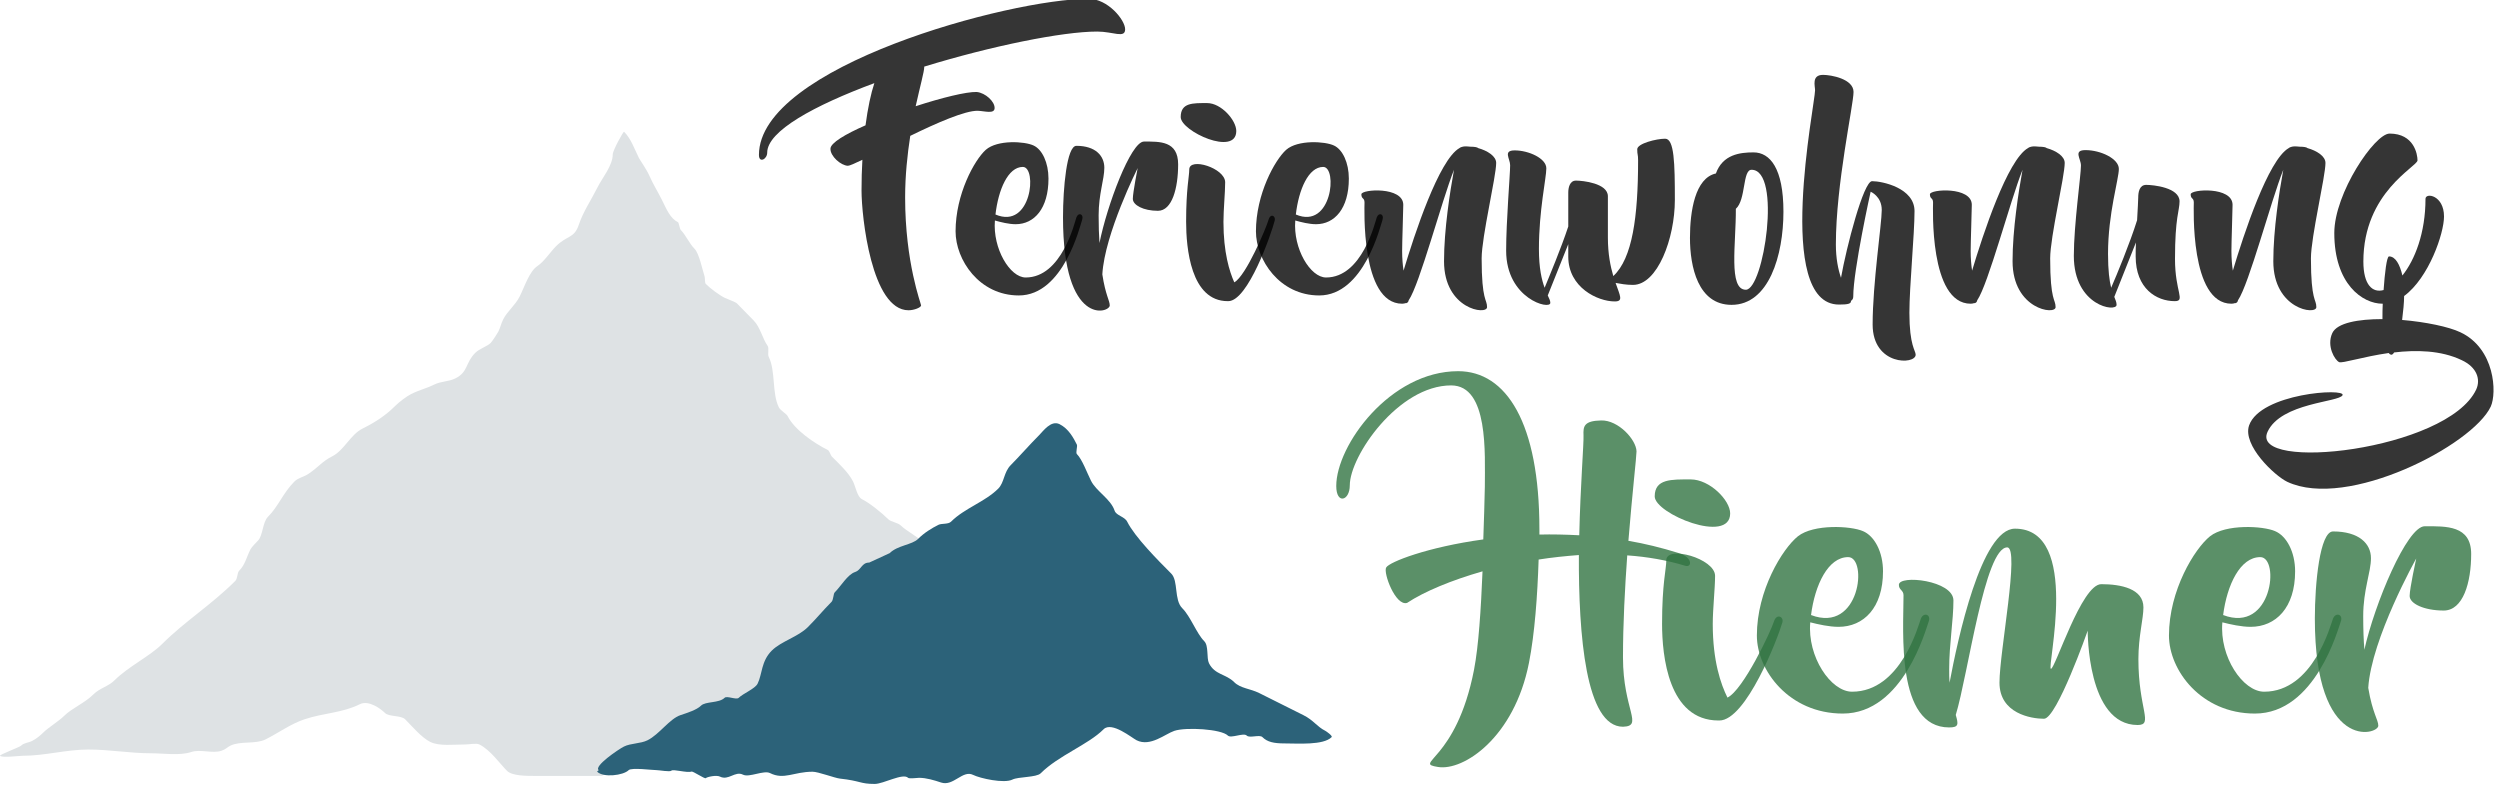
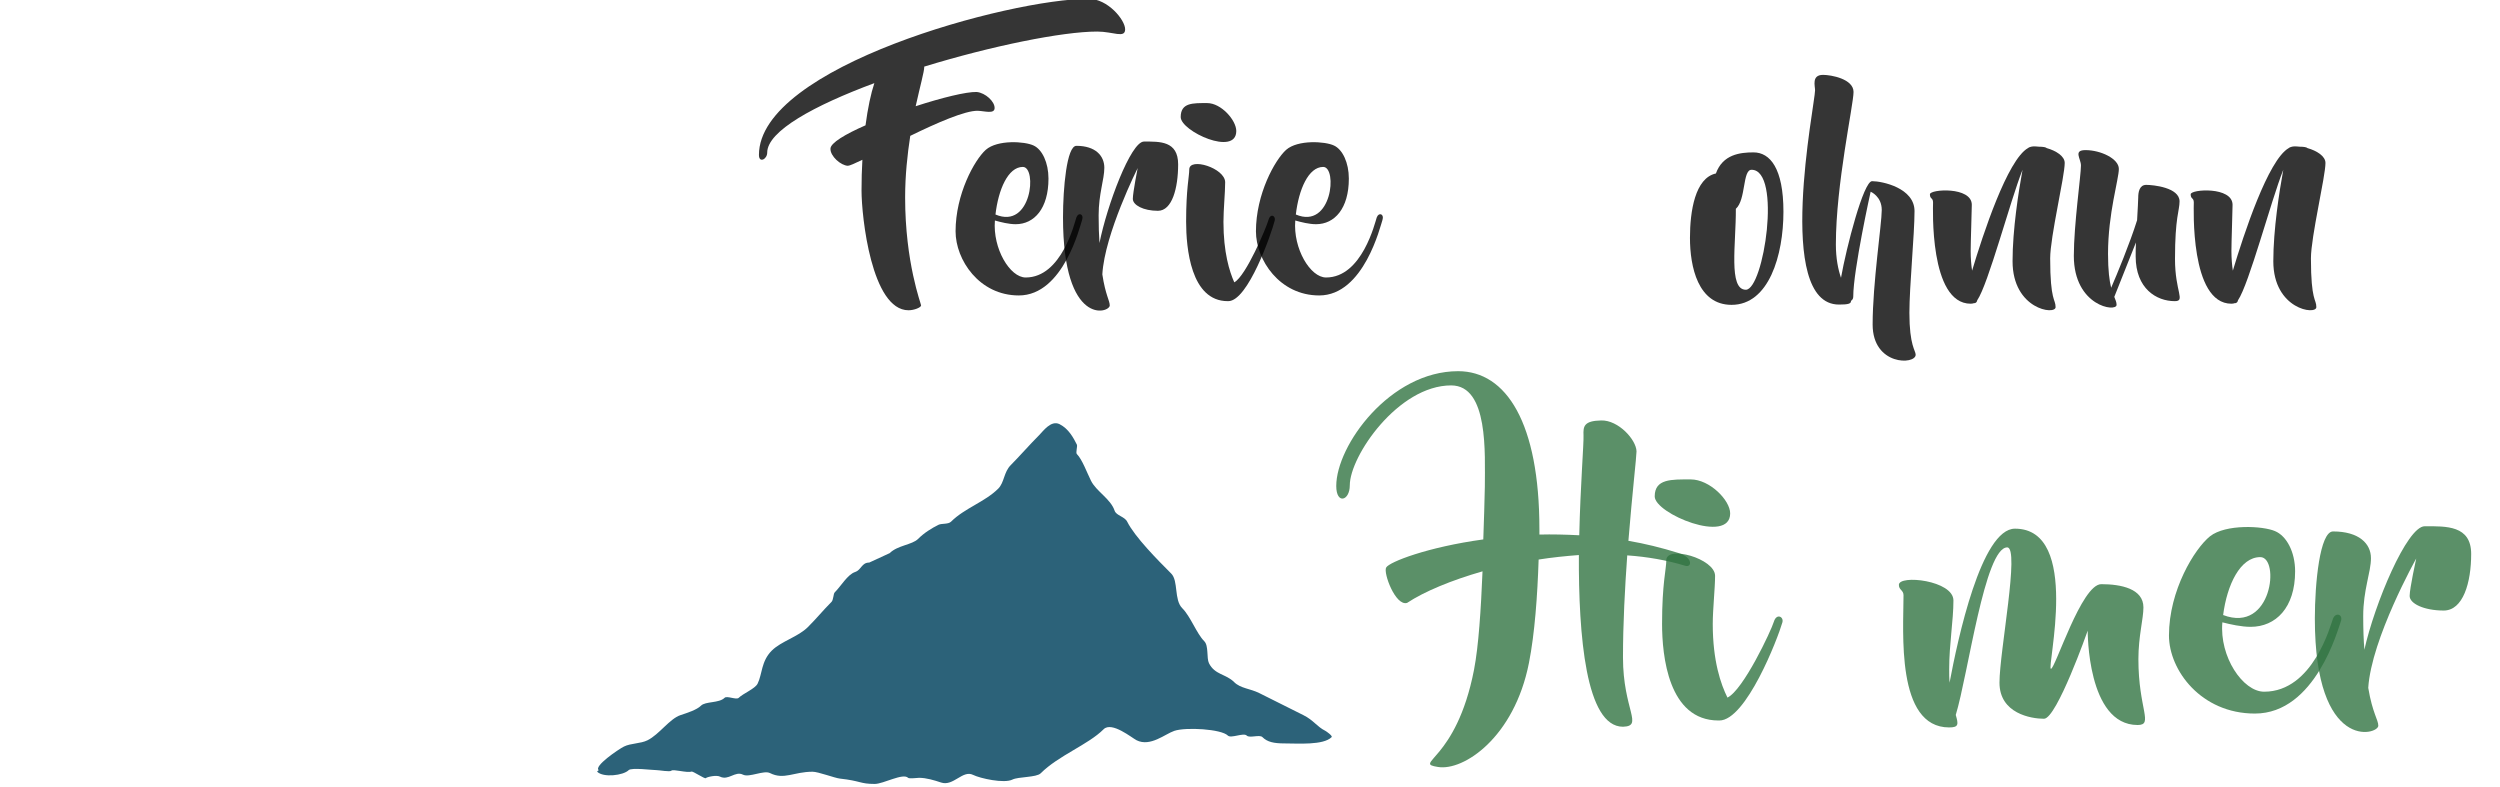
<svg xmlns="http://www.w3.org/2000/svg" width="100%" height="100%" viewBox="0 0 432 136" version="1.1" xml:space="preserve" style="fill-rule:evenodd;clip-rule:evenodd;stroke-linejoin:round;stroke-miterlimit:2;">
  <g transform="matrix(1,0,0,1,2.238,-10.054)">
    <g transform="matrix(1.012,0,0,1.012,0.026,-0.118)">
      <g transform="matrix(1,0,0,1,-424,-567)">
-         <path d="M524.456,709.54L513.07,709.54C511.735,709.54 509.219,709.555 508.344,708.68C507.132,707.469 505.498,705.109 503.618,704.169C503.094,703.907 501.86,704.169 501.254,704.169C499.265,704.169 496.757,704.498 495.239,703.739C493.716,702.978 492.175,701.105 490.943,699.872C490.238,699.167 488.177,699.47 487.505,698.798C486.828,698.12 484.73,696.534 483.209,697.294C480.206,698.796 477.073,698.767 473.756,699.872C471.39,700.661 469.311,702.202 467.097,703.309C465.392,704.162 462.788,703.53 461.081,704.384C460.587,704.631 460.329,704.992 459.578,705.243C458.012,705.765 456.002,704.931 454.422,705.458C452.442,706.118 449.664,705.673 447.547,705.673C443.892,705.673 440.536,705.035 436.847,705.035C433.052,705.035 429.43,706.102 425.634,706.102C425.022,706.102 422.148,706.483 421.768,706.102C421.603,705.937 425.111,704.623 425.343,704.391C425.871,703.864 426.551,703.915 427.261,703.56C428.046,703.168 428.804,702.488 429.22,702.072C429.98,701.313 431.838,700.164 432.718,699.284C433.986,698.016 436.269,697.057 437.662,695.664C438.824,694.501 440.228,694.301 441.317,693.212C443.665,690.864 447.351,689.112 449.481,686.982C453.327,683.136 457.852,680.33 461.941,676.241C462.341,675.84 462.26,674.848 462.585,674.522C463.619,673.488 463.829,672.249 464.519,670.87C464.709,670.49 465.544,669.63 465.808,669.366C466.666,668.508 466.579,666.232 467.526,665.285C469.298,663.513 470.098,661.209 472.038,659.269C472.687,658.62 473.612,658.506 474.401,657.98C476.17,656.801 476.761,655.834 478.483,654.973C480.515,653.957 481.606,651.263 483.638,650.247C485.933,649.099 487.638,647.966 489.224,646.38C489.883,645.721 491.157,644.739 491.961,644.338C493.425,643.605 494.595,643.372 495.884,642.728C497.107,642.116 498.336,642.254 499.536,641.653C501.721,640.561 501.205,639.011 502.915,637.3C503.641,636.574 504.96,636.198 505.545,635.613C505.765,635.393 506.693,633.999 506.84,633.705C507.237,632.911 507.275,632.404 507.699,631.556C508.36,630.236 509.766,629.142 510.492,627.689C511.35,625.973 512.155,623.365 513.564,622.45C514.623,621.763 515.802,619.998 516.705,619.094C518.58,617.22 519.81,617.783 520.589,615.444C521.347,613.171 522.676,611.271 523.812,608.999C524.604,607.415 526.39,605.31 526.39,603.414C526.39,602.739 528.216,599.44 528.323,599.547C529.529,600.753 530.083,602.473 530.855,604.016C531.054,604.414 532.143,605.928 532.636,607.041C533.342,608.632 534.049,609.709 534.768,611.148C535.62,612.852 536.182,614.325 537.561,615.015C537.649,615.059 537.851,616.164 537.99,616.303C538.836,617.149 539.479,618.651 540.353,619.526C541.153,620.326 541.714,623.176 542.072,624.252C542.169,624.543 542.072,625.327 542.287,625.541C543.031,626.285 544.527,627.413 545.509,627.904C545.784,628.042 547.363,628.628 547.587,628.851C548.693,629.957 549.359,630.68 550.45,631.771C551.564,632.885 552.006,634.963 552.814,636.068C553.153,636.533 552.774,637.492 553.028,638.001C554.219,640.383 553.559,644.218 554.747,646.594C555.038,647.176 556.041,647.679 556.251,648.098C557.443,650.483 560.863,652.768 563.125,653.899C563.395,654.033 563.617,654.819 563.77,654.973C565.069,656.283 566.656,657.738 567.422,659.269C567.841,660.108 568.137,661.883 568.926,662.277C570.238,662.933 572.341,664.618 573.437,665.714C573.895,666.172 575.086,666.289 575.586,666.788C576.502,667.704 578.705,668.834 579.882,670.011C581.31,671.439 581.062,673.445 582.03,675.382C582.379,676.079 583.522,677.088 583.964,677.53C584.356,677.922 584.472,679.112 584.823,679.463C587.086,681.726 589.157,684.227 591.268,686.338C592.371,687.441 593.952,688.217 595.35,688.916C596.181,689.331 596.592,690.373 597.283,691.064L600.076,695.146C601.387,696.457 603.078,697.399 604.588,698.154C604.831,698.275 605.88,699.01 605.447,699.443C604.146,700.743 599.962,699.342 598.572,700.732C597.896,701.408 596.448,701.567 595.779,702.235C594.52,703.495 593.299,705.194 591.483,706.102C590.333,706.677 588.088,706.317 586.757,706.317C583.237,706.317 580.4,705.887 576.874,705.887C576.374,705.887 573.561,705.549 573.222,705.887C571.466,707.644 566.357,705.883 564.2,706.962C563.799,707.162 563.097,706.761 562.696,706.962C558.108,709.255 551.868,708.895 546.154,708.895C544.851,708.895 541.083,709.195 540.353,708.465C539.976,708.088 537.262,708.465 536.701,708.465C534.267,708.465 533.447,708.062 531.012,708.062C530.277,708.062 527.011,708.154 526.39,708.465C526.2,708.56 524.705,709.54 524.456,709.54Z" style="fill:rgb(222,226,228);" />
-       </g>
+         </g>
      <g transform="matrix(1,0,0,1,-424.537,-568.074)">
        <path d="M524.539,709.63C523.626,708.98 527.898,706.071 528.836,705.602C530.02,705.01 531.67,705.125 532.864,704.528C534.9,703.51 536.623,700.858 538.503,700.231C539.631,699.856 541.277,699.338 541.994,698.62C542.759,697.855 545.085,698.215 546.022,697.278C546.425,696.875 548.036,697.68 548.439,697.278C549.176,696.541 551.224,695.736 551.662,694.861C552.465,693.255 552.252,691.048 554.078,689.221C555.679,687.621 558.569,686.879 560.255,685.193C561.805,683.643 562.839,682.341 564.283,680.897C564.611,680.569 564.597,679.509 564.82,679.286C565.911,678.195 567.016,676.226 568.311,675.795C569.388,675.436 569.406,674.183 570.728,674.183L574.219,672.572C575.544,671.247 578.056,671.151 579.052,670.155C580.116,669.091 581.37,668.325 582.543,667.738C583.084,667.468 584.211,667.682 584.692,667.201C586.986,664.907 590.492,663.818 592.748,661.562C593.808,660.502 593.675,658.755 594.896,657.534C596.234,656.196 598.154,654.007 599.73,652.432C600.415,651.746 601.763,649.823 603.221,650.552C604.778,651.331 605.616,652.926 606.175,654.043C606.32,654.333 605.942,655.422 606.175,655.654C607.085,656.565 607.918,658.872 608.591,660.219C609.499,662.034 611.95,663.314 612.62,665.322C612.904,666.175 614.327,666.319 614.768,667.201C616.07,669.806 619.948,673.725 622.287,676.063C623.532,677.308 622.741,680.545 624.167,681.971C625.602,683.406 626.615,686.299 627.926,687.61C628.713,688.397 628.294,690.494 628.732,691.37C629.732,693.37 631.627,693.191 633.028,694.592C634.115,695.679 635.765,695.692 637.325,696.472C639.906,697.762 642.804,699.212 644.844,700.231C646.63,701.124 647.138,702.184 648.603,702.917C648.776,703.003 649.885,703.783 649.678,703.991C648.263,705.406 643.943,705.065 641.621,705.065C639.825,705.065 638.696,704.825 637.862,703.991C637.37,703.499 635.669,704.215 635.177,703.722C634.64,703.185 632.491,704.259 631.954,703.722C630.836,702.604 624.801,702.258 622.824,702.917C621.242,703.444 618.72,705.699 616.379,704.528C615.586,704.132 612.129,701.259 610.74,702.648C608.096,705.292 603.042,707.124 599.998,710.167C599.272,710.893 596.182,710.733 595.165,711.241C593.756,711.946 589.65,711.035 588.451,710.436C586.679,709.549 585.085,712.439 582.999,711.744C581.819,711.351 580.479,710.939 579.24,710.939C578.941,710.939 577.55,711.128 577.36,710.939C576.491,710.07 573.144,711.984 571.661,711.984C569.115,711.984 569.321,711.465 565.707,711.07C564.846,710.976 562.004,709.899 561.06,709.899C557.814,709.899 556.192,711.336 553.779,710.129C552.705,709.592 550.24,710.937 549.165,710.4C547.81,709.722 546.699,711.466 545.226,710.729C544.622,710.427 543.027,710.78 542.809,710.998C542.647,711.16 540.628,709.79 540.39,709.87C539.563,710.145 537.254,709.401 536.932,709.724C536.69,709.966 534.886,709.63 534.475,709.63C533.698,709.63 530.122,709.15 529.642,709.63C528.735,710.537 525.318,710.946 524.271,709.899C524.217,709.845 524.539,709.63 524.539,709.63Z" style="fill:rgb(44,98,121);" />
      </g>
      <g transform="matrix(0.697,0,0,0.697,-255.648,-395.93)">
        <g transform="matrix(69.814,0,0,69.814,573.584,656.873)">
          <path d="M0.812,-1.07C0.536,-1.07 -0.345,-0.832 -0.345,-0.522C-0.345,-0.492 -0.316,-0.507 -0.316,-0.53C-0.316,-0.606 -0.15,-0.696 0.06,-0.774C0.048,-0.738 0.037,-0.687 0.029,-0.626C-0.042,-0.595 -0.094,-0.564 -0.094,-0.544C-0.095,-0.518 -0.058,-0.485 -0.033,-0.484C-0.027,-0.484 -0.009,-0.492 0.018,-0.505C0.016,-0.471 0.015,-0.435 0.015,-0.397C0.015,-0.306 0.05,0.023 0.18,0.023C0.2,0.023 0.224,0.013 0.224,0.006C0.224,-0 0.168,-0.144 0.168,-0.373C0.168,-0.45 0.176,-0.524 0.186,-0.589C0.28,-0.635 0.379,-0.678 0.423,-0.677C0.448,-0.676 0.481,-0.665 0.482,-0.686C0.483,-0.709 0.45,-0.74 0.419,-0.743C0.383,-0.744 0.297,-0.723 0.205,-0.693C0.221,-0.765 0.235,-0.815 0.235,-0.83L0.235,-0.832C0.47,-0.904 0.719,-0.955 0.842,-0.955C0.898,-0.955 0.94,-0.93 0.94,-0.963C0.94,-0.996 0.879,-1.07 0.812,-1.07Z" style="fill-opacity:0.79;fill-rule:nonzero;" />
        </g>
        <g transform="matrix(69.814,0,0,69.814,597.74,656.873)">
          <path d="M0.423,-0.303C0.417,-0.286 0.372,-0.092 0.245,-0.092C0.19,-0.092 0.129,-0.193 0.137,-0.292C0.158,-0.286 0.186,-0.279 0.21,-0.279C0.275,-0.279 0.325,-0.334 0.325,-0.439C0.325,-0.495 0.303,-0.541 0.273,-0.555C0.242,-0.57 0.146,-0.576 0.105,-0.54C0.065,-0.504 -0.001,-0.384 -0.001,-0.254C-0.001,-0.154 0.082,-0.029 0.221,-0.029C0.378,-0.029 0.436,-0.274 0.443,-0.294C0.45,-0.315 0.43,-0.322 0.423,-0.303ZM0.235,-0.48C0.286,-0.48 0.266,-0.259 0.139,-0.313C0.149,-0.4 0.183,-0.48 0.235,-0.48Z" style="fill-opacity:0.79;fill-rule:nonzero;" />
        </g>
        <g transform="matrix(69.814,0,0,69.814,624.199,656.873)">
          <path d="M0.281,-0.569C0.235,-0.569 0.151,-0.344 0.125,-0.213C0.123,-0.241 0.122,-0.273 0.122,-0.31C0.122,-0.386 0.142,-0.436 0.142,-0.477C0.142,-0.519 0.111,-0.554 0.044,-0.554C0.01,-0.554 -0.003,-0.405 -0.003,-0.303C-0.003,0.083 0.161,0.033 0.161,0.006C0.161,-0.011 0.146,-0.03 0.135,-0.103C0.143,-0.245 0.259,-0.476 0.259,-0.476C0.259,-0.476 0.242,-0.39 0.242,-0.368C0.242,-0.346 0.279,-0.326 0.33,-0.326C0.38,-0.326 0.401,-0.406 0.401,-0.489C0.401,-0.572 0.336,-0.569 0.281,-0.569Z" style="fill-opacity:0.79;fill-rule:nonzero;" />
        </g>
        <g transform="matrix(69.814,0,0,69.814,654.01,656.873)">
          <path d="M0.178,-0.606C0.178,-0.644 0.125,-0.704 0.076,-0.704C0.026,-0.704 -0.017,-0.706 -0.017,-0.655C-0.017,-0.605 0.178,-0.516 0.178,-0.606ZM0.291,-0.294C0.284,-0.268 0.212,-0.097 0.171,-0.075C0.154,-0.113 0.133,-0.18 0.133,-0.287C0.133,-0.33 0.139,-0.39 0.139,-0.426C0.139,-0.476 0.013,-0.515 0.013,-0.471C0.013,-0.446 0.002,-0.404 0.002,-0.288C0.002,-0.196 0.018,-0.009 0.148,-0.009L0.15,-0.009C0.219,-0.009 0.301,-0.245 0.313,-0.292C0.317,-0.308 0.298,-0.319 0.291,-0.294Z" style="fill-opacity:0.79;fill-rule:nonzero;" />
        </g>
        <g transform="matrix(69.814,0,0,69.814,671.324,656.873)">
          <path d="M0.423,-0.303C0.417,-0.286 0.372,-0.092 0.245,-0.092C0.19,-0.092 0.129,-0.193 0.137,-0.292C0.158,-0.286 0.186,-0.279 0.21,-0.279C0.275,-0.279 0.325,-0.334 0.325,-0.439C0.325,-0.495 0.303,-0.541 0.273,-0.555C0.242,-0.57 0.146,-0.576 0.105,-0.54C0.065,-0.504 -0.001,-0.384 -0.001,-0.254C-0.001,-0.154 0.082,-0.029 0.221,-0.029C0.378,-0.029 0.436,-0.274 0.443,-0.294C0.45,-0.315 0.43,-0.322 0.423,-0.303ZM0.235,-0.48C0.286,-0.48 0.266,-0.259 0.139,-0.313C0.149,-0.4 0.183,-0.48 0.235,-0.48Z" style="fill-opacity:0.79;fill-rule:nonzero;" />
        </g>
        <g transform="matrix(69.814,0,0,69.814,697.783,656.873)">
-           <path d="M0.463,-0.494C0.463,-0.518 0.432,-0.537 0.4,-0.546C0.397,-0.549 0.388,-0.551 0.372,-0.551C0.365,-0.552 0.359,-0.552 0.353,-0.552C0.349,-0.552 0.346,-0.551 0.342,-0.55C0.339,-0.549 0.336,-0.548 0.334,-0.546C0.262,-0.505 0.176,-0.243 0.138,-0.116C0.135,-0.136 0.133,-0.159 0.133,-0.185C0.133,-0.218 0.137,-0.326 0.137,-0.347C0.137,-0.412 -0.01,-0.402 -0.01,-0.384C-0.01,-0.366 0.001,-0.373 0.001,-0.355C0.001,-0.34 -0.013,-0 0.133,-0C0.138,-0 0.142,-0.001 0.145,-0.002L0.148,-0.002C0.153,-0.004 0.155,-0.007 0.156,-0.012C0.195,-0.069 0.271,-0.359 0.315,-0.47C0.301,-0.393 0.28,-0.26 0.28,-0.149C0.28,0.02 0.431,0.041 0.431,0.012C0.431,-0.017 0.412,-0.008 0.412,-0.159C0.412,-0.235 0.463,-0.446 0.463,-0.494Z" style="fill-opacity:0.79;fill-rule:nonzero;" />
-         </g>
+           </g>
        <g transform="matrix(69.814,0,0,69.814,732.55,656.873)">
-           <path d="M0.558,-0.579C0.527,-0.579 0.46,-0.562 0.46,-0.542C0.46,-0.521 0.463,-0.526 0.463,-0.503C0.463,-0.305 0.443,-0.159 0.376,-0.097C0.366,-0.131 0.357,-0.175 0.357,-0.232L0.357,-0.377C0.357,-0.423 0.268,-0.432 0.245,-0.432C0.223,-0.432 0.218,-0.407 0.218,-0.39L0.218,-0.271C0.193,-0.195 0.151,-0.095 0.135,-0.056C0.125,-0.083 0.115,-0.124 0.115,-0.192C0.115,-0.328 0.141,-0.441 0.141,-0.475C0.141,-0.51 0.079,-0.538 0.03,-0.538C-0.012,-0.538 0.014,-0.509 0.014,-0.486C0.014,-0.453 0,-0.29 0,-0.186C0,-0.017 0.155,0.023 0.155,-0.003C0.155,-0.011 0.151,-0.018 0.146,-0.029L0.218,-0.209L0.218,-0.165C0.218,-0.057 0.321,-0.008 0.381,-0.008C0.412,-0.008 0.4,-0.027 0.384,-0.073C0.4,-0.07 0.421,-0.066 0.445,-0.066C0.531,-0.066 0.592,-0.229 0.592,-0.364C0.592,-0.493 0.59,-0.579 0.558,-0.579Z" style="fill-opacity:0.79;fill-rule:nonzero;" />
-         </g>
+           </g>
        <g transform="matrix(69.814,0,0,69.814,777.441,656.873)">
          <path d="M0.225,-0.531C0.178,-0.531 0.117,-0.524 0.093,-0.457C0.02,-0.441 0.002,-0.325 0.002,-0.231C0.002,-0.13 0.03,0.004 0.148,0.004C0.279,0.004 0.33,-0.17 0.33,-0.323C0.33,-0.475 0.283,-0.531 0.225,-0.531ZM0.198,-0.049C0.136,-0.049 0.164,-0.212 0.163,-0.333C0.199,-0.365 0.186,-0.47 0.218,-0.47C0.325,-0.47 0.261,-0.049 0.198,-0.049Z" style="fill-opacity:0.79;fill-rule:nonzero;" />
        </g>
        <g transform="matrix(69.814,0,0,69.814,804.598,656.873)">
          <path d="M0.383,0.032C0.383,-0.061 0.401,-0.243 0.401,-0.325C0.401,-0.406 0.288,-0.43 0.252,-0.43C0.222,-0.43 0.162,-0.198 0.143,-0.091C0.133,-0.12 0.125,-0.159 0.125,-0.208C0.125,-0.419 0.187,-0.698 0.187,-0.743C0.187,-0.789 0.108,-0.803 0.08,-0.803C0.039,-0.803 0.052,-0.764 0.052,-0.749C0.052,-0.702 -0.092,0.003 0.136,0.003C0.168,0.003 0.179,-0 0.178,-0.01C0.183,-0.013 0.186,-0.018 0.186,-0.025C0.186,-0.118 0.247,-0.393 0.247,-0.393C0.247,-0.393 0.286,-0.377 0.286,-0.329C0.286,-0.28 0.254,-0.071 0.254,0.073C0.254,0.218 0.405,0.215 0.405,0.179C0.405,0.164 0.383,0.148 0.383,0.032Z" style="fill-opacity:0.79;fill-rule:nonzero;" />
        </g>
        <g transform="matrix(69.814,0,0,69.814,837.062,656.873)">
          <path d="M0.463,-0.494C0.463,-0.518 0.432,-0.537 0.4,-0.546C0.397,-0.549 0.388,-0.551 0.372,-0.551C0.365,-0.552 0.359,-0.552 0.353,-0.552C0.349,-0.552 0.346,-0.551 0.342,-0.55C0.339,-0.549 0.336,-0.548 0.334,-0.546C0.262,-0.505 0.176,-0.243 0.138,-0.116C0.135,-0.136 0.133,-0.159 0.133,-0.185C0.133,-0.218 0.137,-0.326 0.137,-0.347C0.137,-0.412 -0.01,-0.402 -0.01,-0.384C-0.01,-0.366 0.001,-0.373 0.001,-0.355C0.001,-0.34 -0.013,-0 0.133,-0C0.138,-0 0.142,-0.001 0.145,-0.002L0.148,-0.002C0.153,-0.004 0.155,-0.007 0.156,-0.012C0.195,-0.069 0.271,-0.359 0.315,-0.47C0.301,-0.393 0.28,-0.26 0.28,-0.149C0.28,0.02 0.431,0.041 0.431,0.012C0.431,-0.017 0.412,-0.008 0.412,-0.159C0.412,-0.235 0.463,-0.446 0.463,-0.494Z" style="fill-opacity:0.79;fill-rule:nonzero;" />
        </g>
        <g transform="matrix(69.814,0,0,69.814,871.829,656.873)">
          <path d="M0.352,-0.157C0.352,-0.304 0.368,-0.327 0.368,-0.359C0.368,-0.408 0.275,-0.417 0.251,-0.417C0.227,-0.417 0.223,-0.391 0.223,-0.373C0.223,-0.362 0.221,-0.33 0.219,-0.293C0.194,-0.213 0.148,-0.102 0.128,-0.056C0.122,-0.08 0.117,-0.116 0.117,-0.175C0.117,-0.317 0.155,-0.437 0.155,-0.473C0.155,-0.509 0.091,-0.539 0.038,-0.539C-0.006,-0.539 0.022,-0.509 0.022,-0.485C0.022,-0.45 -0.003,-0.277 -0.003,-0.168C-0.003,0.009 0.147,0.031 0.147,0.004C0.147,-0.006 0.143,-0.013 0.139,-0.024L0.215,-0.215C0.214,-0.197 0.214,-0.181 0.214,-0.166C0.214,-0.053 0.287,-0.009 0.351,-0.009C0.39,-0.009 0.352,-0.041 0.352,-0.157Z" style="fill-opacity:0.79;fill-rule:nonzero;" />
        </g>
        <g transform="matrix(69.814,0,0,69.814,900.942,656.873)">
          <path d="M0.463,-0.494C0.463,-0.518 0.432,-0.537 0.4,-0.546C0.397,-0.549 0.388,-0.551 0.372,-0.551C0.365,-0.552 0.359,-0.552 0.353,-0.552C0.349,-0.552 0.346,-0.551 0.342,-0.55C0.339,-0.549 0.336,-0.548 0.334,-0.546C0.262,-0.505 0.176,-0.243 0.138,-0.116C0.135,-0.136 0.133,-0.159 0.133,-0.185C0.133,-0.218 0.137,-0.326 0.137,-0.347C0.137,-0.412 -0.01,-0.402 -0.01,-0.384C-0.01,-0.366 0.001,-0.373 0.001,-0.355C0.001,-0.34 -0.013,-0 0.133,-0C0.138,-0 0.142,-0.001 0.145,-0.002L0.148,-0.002C0.153,-0.004 0.155,-0.007 0.156,-0.012C0.195,-0.069 0.271,-0.359 0.315,-0.47C0.301,-0.393 0.28,-0.26 0.28,-0.149C0.28,0.02 0.431,0.041 0.431,0.012C0.431,-0.017 0.412,-0.008 0.412,-0.159C0.412,-0.235 0.463,-0.446 0.463,-0.494Z" style="fill-opacity:0.79;fill-rule:nonzero;" />
        </g>
        <g transform="matrix(69.814,0,0,69.814,935.709,656.873)">
-           <path d="M0.438,0.1C0.398,0.081 0.317,0.064 0.234,0.057C0.238,0.026 0.241,-0.005 0.241,-0.027C0.328,-0.091 0.381,-0.247 0.381,-0.306C0.381,-0.381 0.316,-0.391 0.316,-0.368C0.316,-0.249 0.279,-0.154 0.235,-0.099C0.226,-0.137 0.211,-0.166 0.188,-0.166C0.18,-0.166 0.173,-0.107 0.169,-0.048C0.13,-0.037 0.098,-0.066 0.098,-0.148C0.098,-0.392 0.288,-0.481 0.288,-0.503C0.288,-0.524 0.276,-0.597 0.19,-0.597C0.138,-0.597 -0.004,-0.388 -0.004,-0.248C-0.004,-0.069 0.095,-0 0.165,-0L0.166,-0C0.165,0.018 0.165,0.035 0.165,0.048L0.165,0.054C0.08,0.054 0.006,0.067 -0.011,0.103C-0.032,0.149 -0.002,0.198 0.013,0.205C0.024,0.21 0.096,0.186 0.187,0.173C0.19,0.177 0.193,0.179 0.197,0.179C0.199,0.179 0.203,0.176 0.206,0.171C0.282,0.162 0.37,0.163 0.443,0.198C0.497,0.223 0.51,0.266 0.494,0.301C0.393,0.516 -0.305,0.592 -0.238,0.449C-0.19,0.347 0.013,0.346 0.025,0.321C0.037,0.295 -0.263,0.314 -0.303,0.427C-0.327,0.497 -0.213,0.604 -0.169,0.625C0.042,0.724 0.481,0.497 0.545,0.361C0.567,0.313 0.56,0.157 0.438,0.1Z" style="fill-opacity:0.79;fill-rule:nonzero;" />
-         </g>
+           </g>
      </g>
      <g transform="matrix(0.676,0,0,0.606,-146.086,-386.571)">
        <g transform="matrix(97.74,0,0,97.74,575.633,858.384)">
          <path d="M0.625,-0.492C0.582,-0.507 0.538,-0.519 0.496,-0.527C0.506,-0.664 0.517,-0.77 0.517,-0.785C0.516,-0.819 0.47,-0.875 0.426,-0.874C0.381,-0.873 0.379,-0.857 0.38,-0.831C0.381,-0.809 0.372,-0.687 0.369,-0.543C0.334,-0.545 0.299,-0.546 0.266,-0.545L0.266,-0.561C0.266,-0.866 0.181,-1.016 0.056,-1.016C-0.12,-1.016 -0.259,-0.802 -0.259,-0.685C-0.259,-0.631 -0.224,-0.642 -0.224,-0.687C-0.224,-0.771 -0.099,-0.975 0.038,-0.975C0.135,-0.975 0.125,-0.778 0.125,-0.683C0.124,-0.639 0.123,-0.587 0.121,-0.531C-0.023,-0.509 -0.122,-0.466 -0.13,-0.45C-0.138,-0.435 -0.106,-0.338 -0.076,-0.348C-0.031,-0.381 0.038,-0.413 0.119,-0.439C0.115,-0.331 0.109,-0.224 0.097,-0.155C0.051,0.109 -0.063,0.113 0.004,0.125C0.07,0.137 0.201,0.04 0.239,-0.175C0.254,-0.26 0.261,-0.369 0.264,-0.473C0.298,-0.479 0.333,-0.483 0.368,-0.486C0.367,-0.254 0.386,0.009 0.482,0.009C0.536,0.007 0.482,-0.039 0.482,-0.191C0.482,-0.288 0.487,-0.392 0.493,-0.485C0.545,-0.481 0.596,-0.471 0.643,-0.455C0.66,-0.449 0.664,-0.479 0.625,-0.492Z" style="fill:rgb(48,116,65);fill-opacity:0.79;fill-rule:nonzero;" />
        </g>
        <g transform="matrix(97.74,0,0,97.74,632.42,858.384)">
          <path d="M0.178,-0.606C0.178,-0.644 0.125,-0.704 0.076,-0.704C0.026,-0.704 -0.017,-0.706 -0.017,-0.655C-0.017,-0.605 0.178,-0.516 0.178,-0.606ZM0.291,-0.294C0.284,-0.268 0.212,-0.097 0.171,-0.075C0.154,-0.113 0.133,-0.18 0.133,-0.287C0.133,-0.33 0.139,-0.39 0.139,-0.426C0.139,-0.476 0.013,-0.515 0.013,-0.471C0.013,-0.446 0.002,-0.404 0.002,-0.288C0.002,-0.196 0.018,-0.009 0.148,-0.009L0.15,-0.009C0.219,-0.009 0.301,-0.245 0.313,-0.292C0.317,-0.308 0.298,-0.319 0.291,-0.294Z" style="fill:rgb(48,116,65);fill-opacity:0.79;fill-rule:nonzero;" />
        </g>
        <g transform="matrix(97.74,0,0,97.74,656.659,858.384)">
-           <path d="M0.423,-0.303C0.417,-0.286 0.372,-0.092 0.245,-0.092C0.19,-0.092 0.129,-0.193 0.137,-0.292C0.158,-0.286 0.186,-0.279 0.21,-0.279C0.275,-0.279 0.325,-0.334 0.325,-0.439C0.325,-0.495 0.303,-0.541 0.273,-0.555C0.242,-0.57 0.146,-0.576 0.105,-0.54C0.065,-0.504 -0.001,-0.384 -0.001,-0.254C-0.001,-0.154 0.082,-0.029 0.221,-0.029C0.378,-0.029 0.436,-0.274 0.443,-0.294C0.45,-0.315 0.43,-0.322 0.423,-0.303ZM0.235,-0.48C0.286,-0.48 0.266,-0.259 0.139,-0.313C0.149,-0.4 0.183,-0.48 0.235,-0.48Z" style="fill:rgb(48,116,65);fill-opacity:0.79;fill-rule:nonzero;" />
-         </g>
+           </g>
        <g transform="matrix(97.74,0,0,97.74,693.702,858.384)">
          <path d="M0.606,-0.186C0.606,-0.252 0.619,-0.302 0.619,-0.335C0.619,-0.389 0.561,-0.402 0.51,-0.402C0.459,-0.402 0.391,-0.158 0.38,-0.158C0.368,-0.158 0.459,-0.562 0.287,-0.562C0.2,-0.562 0.139,-0.243 0.118,-0.118C0.117,-0.129 0.117,-0.142 0.117,-0.157C0.117,-0.229 0.128,-0.297 0.128,-0.355C0.128,-0.413 -0.013,-0.43 -0.013,-0.4C-0.013,-0.385 -0.001,-0.385 -0.001,-0.37C-0.001,-0.266 -0.021,0.011 0.117,0.011C0.142,0.011 0.141,0.002 0.134,-0.025C0.166,-0.142 0.209,-0.508 0.267,-0.508C0.3,-0.508 0.247,-0.208 0.247,-0.118C0.247,-0.029 0.329,-0.014 0.362,-0.014C0.395,-0.014 0.475,-0.268 0.475,-0.268C0.475,-0.268 0.473,0.004 0.604,0.004C0.646,0.004 0.606,-0.041 0.606,-0.186Z" style="fill:rgb(48,116,65);fill-opacity:0.79;fill-rule:nonzero;" />
        </g>
        <g transform="matrix(97.74,0,0,97.74,760.752,858.384)">
          <path d="M0.423,-0.303C0.417,-0.286 0.372,-0.092 0.245,-0.092C0.19,-0.092 0.129,-0.193 0.137,-0.292C0.158,-0.286 0.186,-0.279 0.21,-0.279C0.275,-0.279 0.325,-0.334 0.325,-0.439C0.325,-0.495 0.303,-0.541 0.273,-0.555C0.242,-0.57 0.146,-0.576 0.105,-0.54C0.065,-0.504 -0.001,-0.384 -0.001,-0.254C-0.001,-0.154 0.082,-0.029 0.221,-0.029C0.378,-0.029 0.436,-0.274 0.443,-0.294C0.45,-0.315 0.43,-0.322 0.423,-0.303ZM0.235,-0.48C0.286,-0.48 0.266,-0.259 0.139,-0.313C0.149,-0.4 0.183,-0.48 0.235,-0.48Z" style="fill:rgb(48,116,65);fill-opacity:0.79;fill-rule:nonzero;" />
        </g>
        <g transform="matrix(97.74,0,0,97.74,797.795,858.384)">
          <path d="M0.281,-0.569C0.235,-0.569 0.151,-0.344 0.125,-0.213C0.123,-0.241 0.122,-0.273 0.122,-0.31C0.122,-0.386 0.142,-0.436 0.142,-0.477C0.142,-0.519 0.111,-0.554 0.044,-0.554C0.01,-0.554 -0.003,-0.405 -0.003,-0.303C-0.003,0.083 0.161,0.033 0.161,0.006C0.161,-0.011 0.146,-0.03 0.135,-0.103C0.143,-0.245 0.259,-0.476 0.259,-0.476C0.259,-0.476 0.242,-0.39 0.242,-0.368C0.242,-0.346 0.279,-0.326 0.33,-0.326C0.38,-0.326 0.401,-0.406 0.401,-0.489C0.401,-0.572 0.336,-0.569 0.281,-0.569Z" style="fill:rgb(48,116,65);fill-opacity:0.79;fill-rule:nonzero;" />
        </g>
      </g>
    </g>
  </g>
</svg>